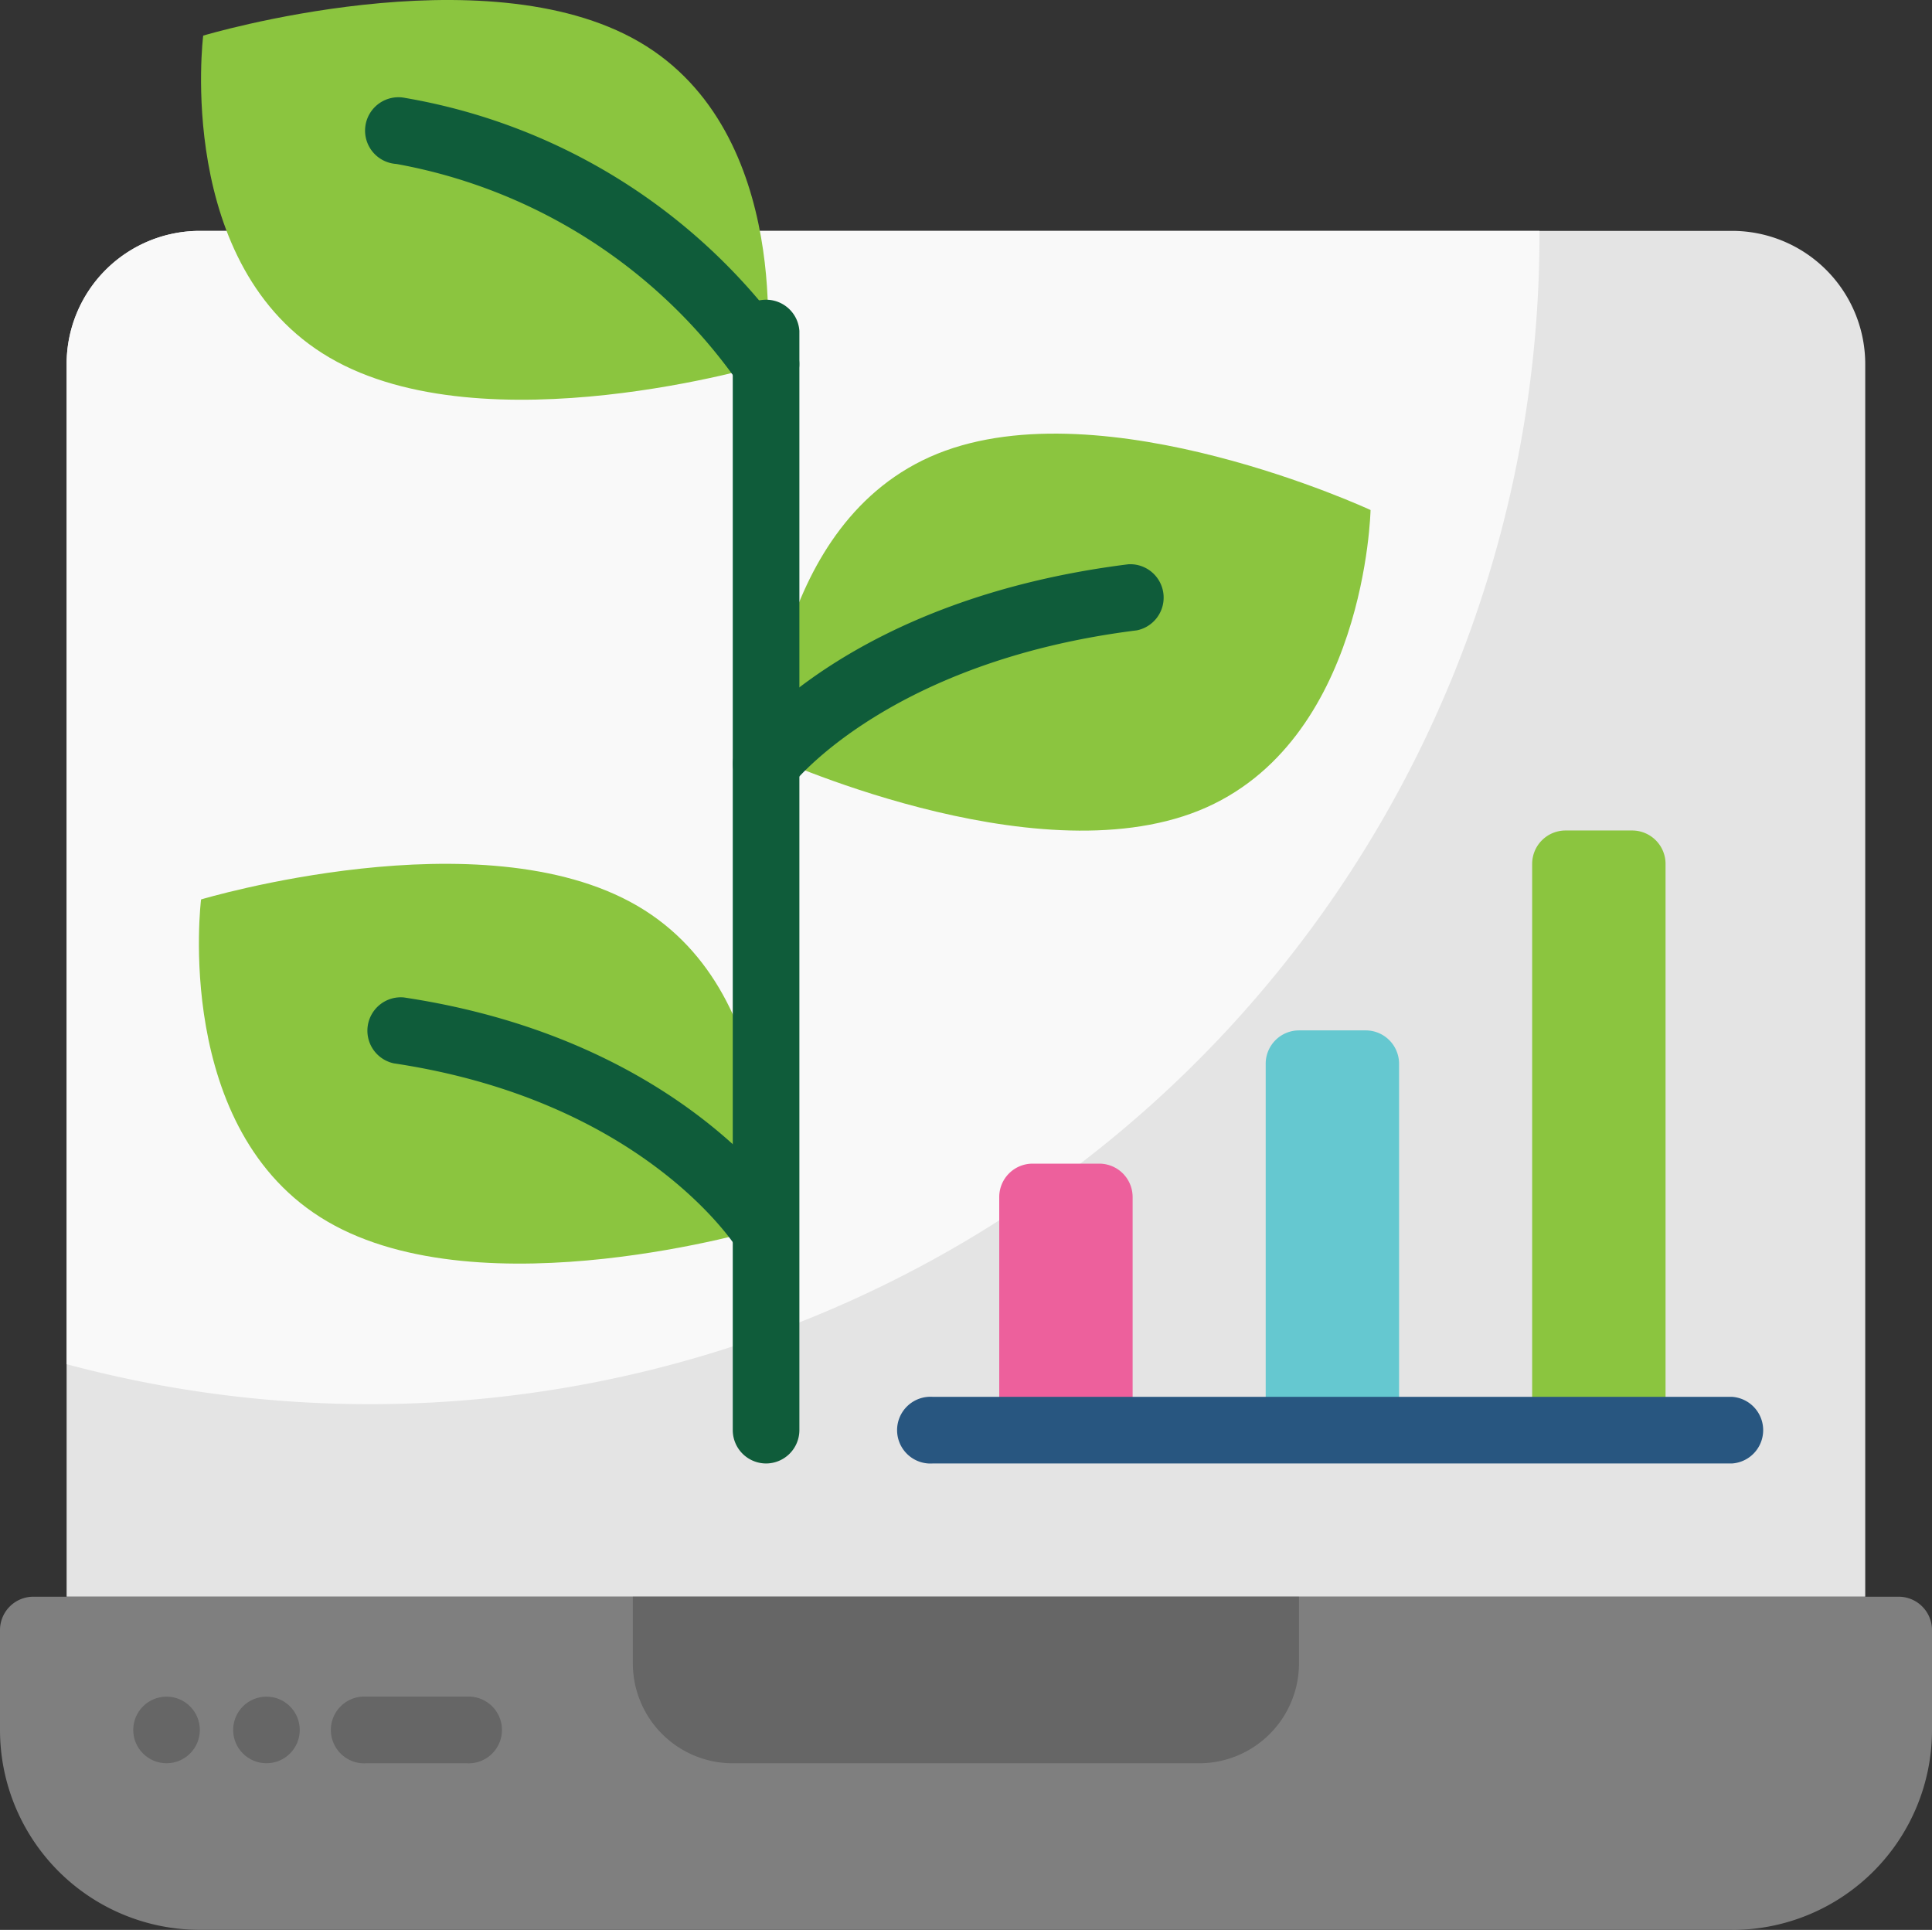
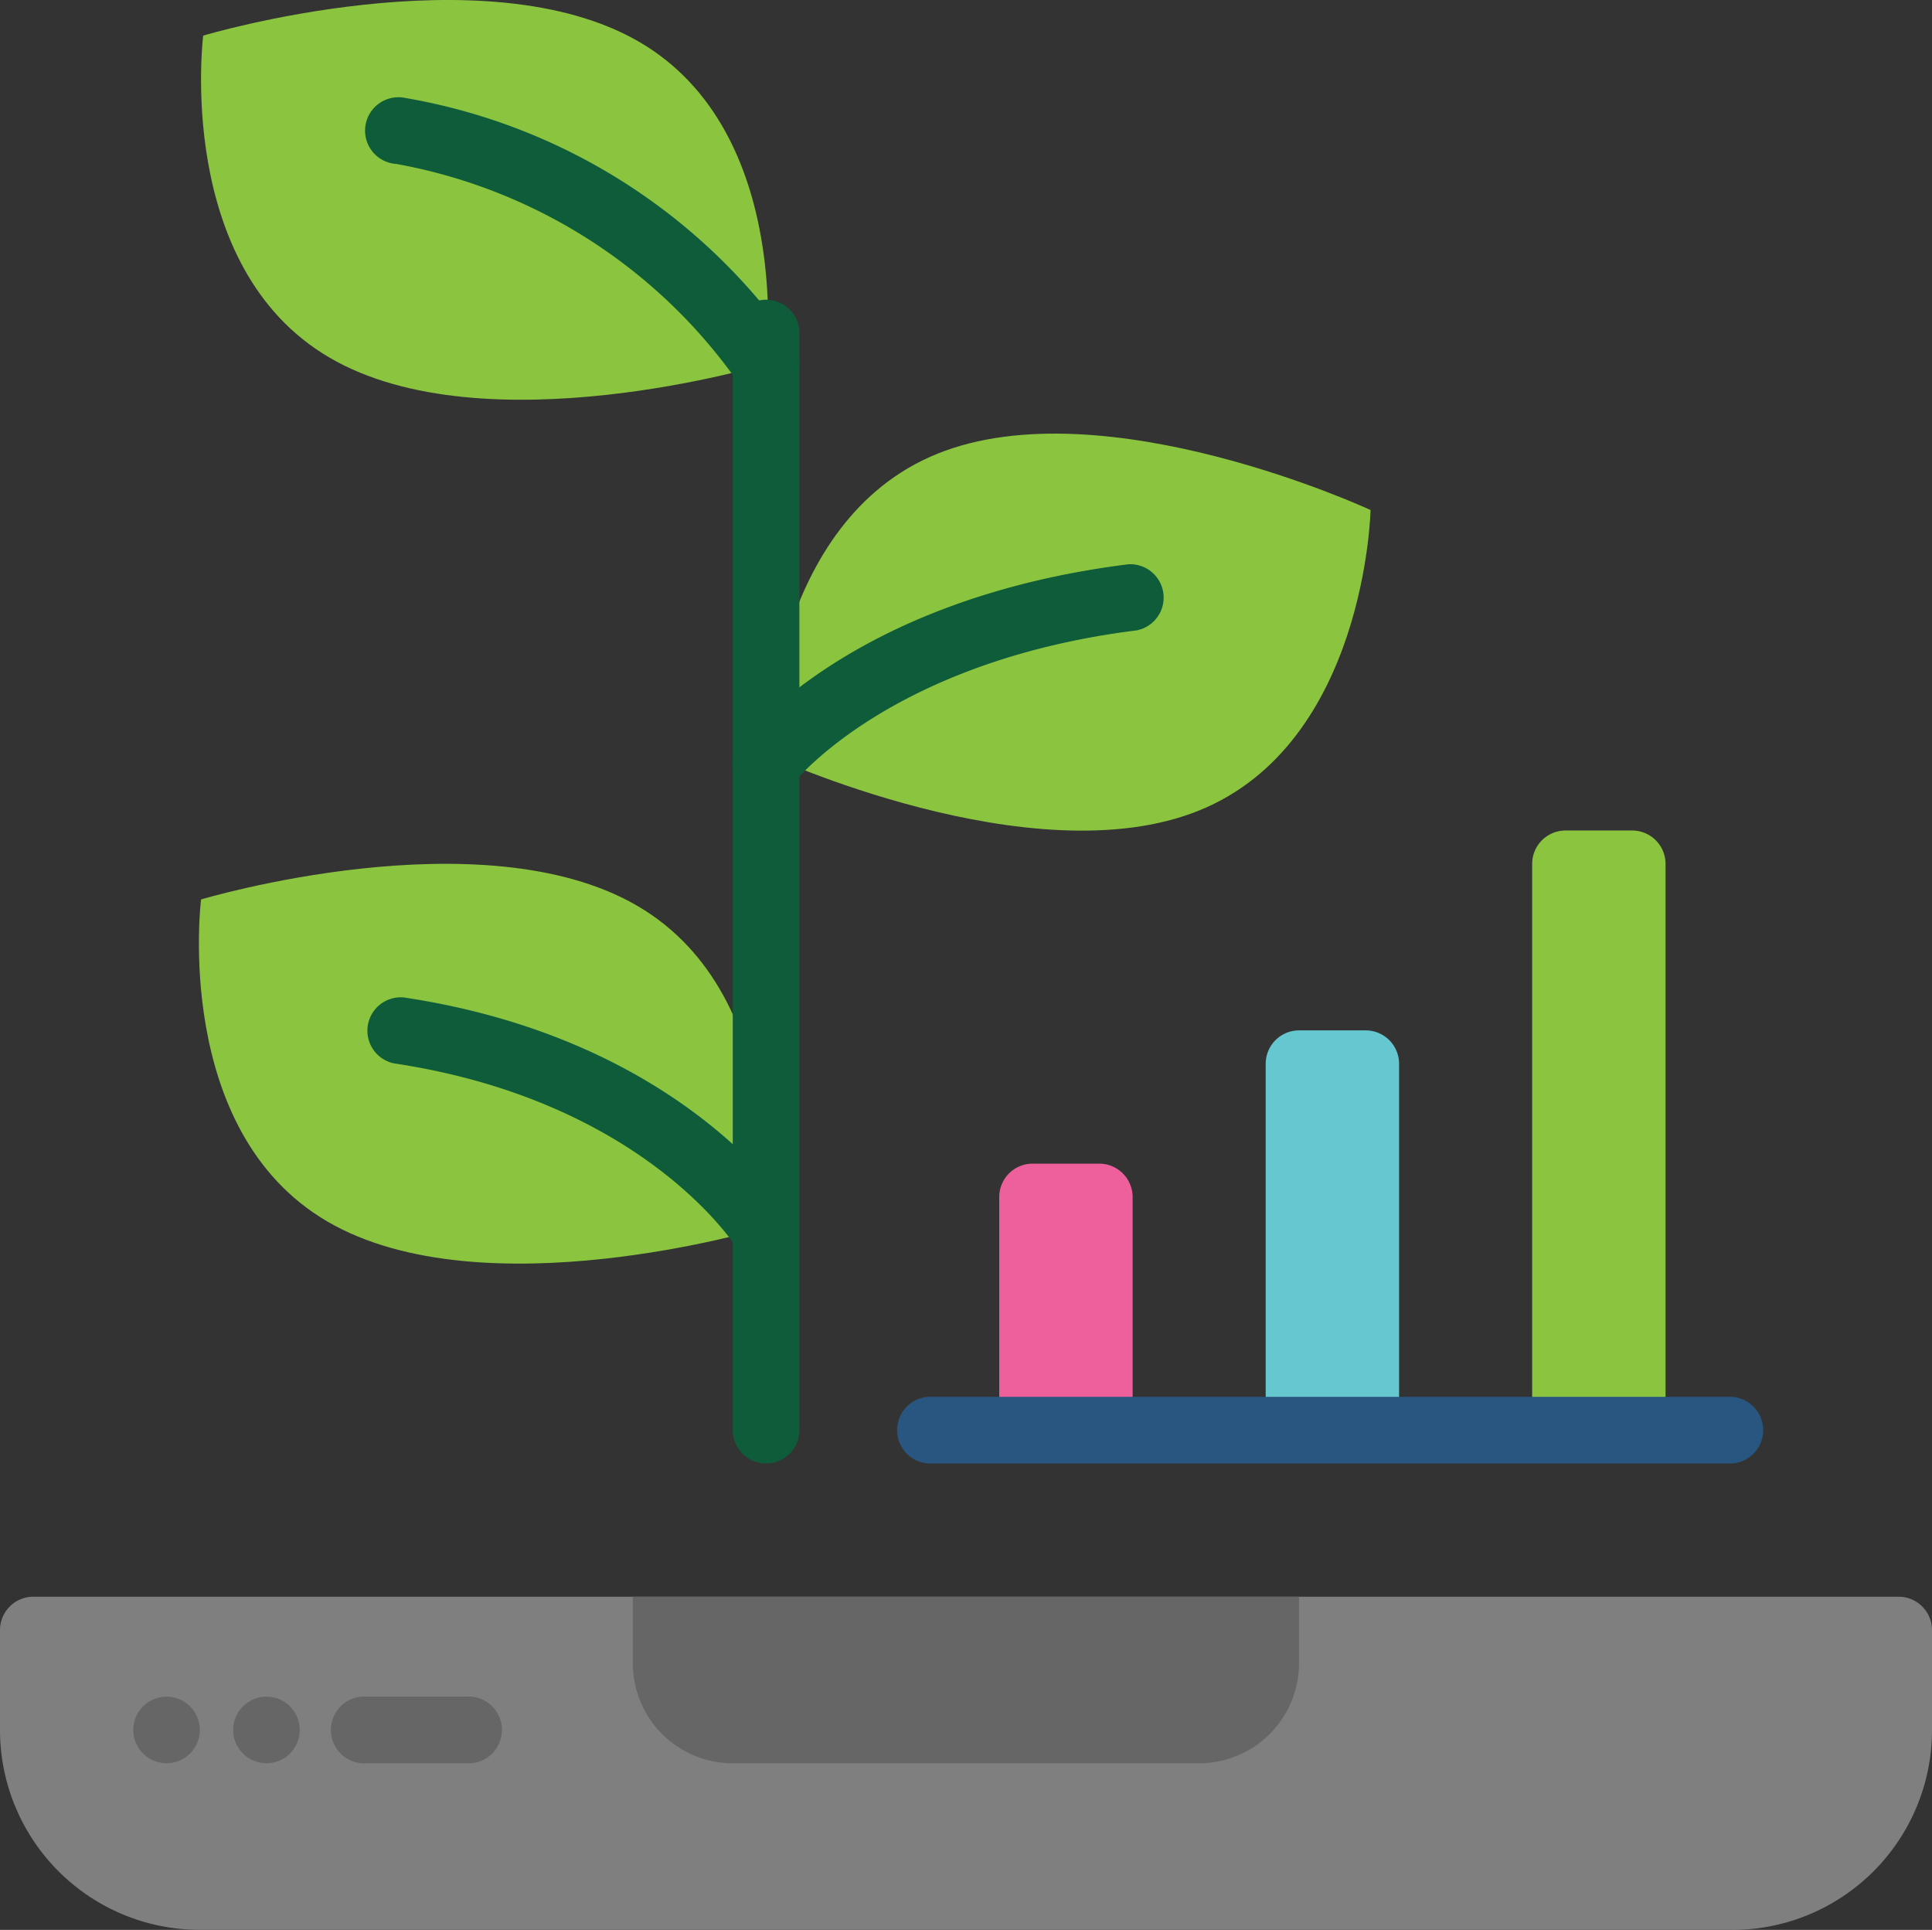
<svg xmlns="http://www.w3.org/2000/svg" width="92.6" height="92.485" viewBox="0 0 92.6 92.485">
  <rect x="0" y="0" width="92.6" height="92.485" fill="#333333" stroke="none" />
  <g id="growth-chart_1_" data-name="growth-chart (1)" transform="translate(0 0)">
-     <path id="Path_31796" data-name="Path 31796" d="M89.207,14.386V73.453H3V14.386A6.386,6.386,0,0,1,9.386,8H82.821a6.386,6.386,0,0,1,6.386,6.386Z" transform="translate(0.193 3.064)" fill="#e4e4e4" />
-     <path id="Path_31797" data-name="Path 31797" d="M73.594,8v.176A56.063,56.063,0,0,1,3,62.31V14.386A6.386,6.386,0,0,1,9.386,8Z" transform="translate(0.193 3.064)" fill="#f9f9f9" />
    <path id="Path_31798" data-name="Path 31798" d="M84.014,64.964H10.579A9.579,9.579,0,0,1,1,55.386V50.6A1.6,1.6,0,0,1,2.6,49H92a1.6,1.6,0,0,1,1.6,1.6v4.789a9.579,9.579,0,0,1-9.579,9.579Z" transform="translate(-1 27.517)" fill="#7f7f7f" />
    <path id="Path_31799" data-name="Path 31799" d="M20,49H51.928v3.193a4.789,4.789,0,0,1-4.789,4.789H24.789A4.789,4.789,0,0,1,20,52.193Z" transform="translate(10.332 27.517)" fill="#666" />
    <path id="Path_31800" data-name="Path 31800" d="M17.386,55.193H12.6A1.6,1.6,0,1,1,12.6,52h4.789a1.6,1.6,0,1,1,0,3.193Z" transform="translate(4.964 29.306)" fill="#666" />
    <circle id="Ellipse_2038" data-name="Ellipse 2038" cx="1.596" cy="1.596" r="1.596" transform="translate(6.386 81.306)" fill="#666" />
    <circle id="Ellipse_2039" data-name="Ellipse 2039" cx="1.596" cy="1.596" r="1.596" transform="translate(11.175 81.306)" fill="#666" />
    <g id="Group_10373" data-name="Group 10373" transform="translate(9.533)">
      <path id="Path_31801" data-name="Path 31801" d="M13.2,18.211c7.444,4.347,20.913.308,20.913.308S35.5,7.432,28.052,3.085,7.139,2.777,7.139,2.777,5.745,13.864,13.2,18.211Z" transform="translate(-6.933 -1.07)" fill="#8bc53f" />
      <path id="Path_31802" data-name="Path 31802" d="M13.133,44.143c7.452,4.347,20.921.308,20.921.308s1.387-11.089-6.066-15.436-20.913-.308-20.913-.308S5.681,39.8,13.133,44.143Z" transform="translate(-6.971 14.396)" fill="#8bc53f" />
      <path id="Path_31803" data-name="Path 31803" d="M44.754,32.149c-8,3.233-20.754-2.7-20.754-2.7s.219-11.175,8.218-14.4,20.754,2.7,20.754,2.7-.225,11.165-8.218,14.4Z" transform="translate(3.185 6.692)" fill="#8bc53f" />
    </g>
    <path id="Path_31804" data-name="Path 31804" d="M31.138,18.368A1.6,1.6,0,0,1,29.8,17.65,25.591,25.591,0,0,0,13.417,7.179a1.6,1.6,0,1,1,.423-3.164A28.522,28.522,0,0,1,32.47,15.894a1.6,1.6,0,0,1-1.333,2.474Z" transform="translate(5.58 0.678)" fill="#0f5c3a" />
    <path id="Path_31805" data-name="Path 31805" d="M24.6,29.173a1.6,1.6,0,0,1-1.277-2.554c.212-.283,5.348-6.948,18.64-8.608a1.6,1.6,0,0,1,.4,3.167c-11.844,1.48-16.443,7.3-16.488,7.363a1.6,1.6,0,0,1-1.271.632Z" transform="translate(12.121 9.03)" fill="#0f5c3a" />
    <path id="Path_31806" data-name="Path 31806" d="M31.124,43.772a1.6,1.6,0,0,1-1.351-.744c-.19-.3-4.644-7.082-16.443-8.852a1.6,1.6,0,0,1,.479-3.158c13.345,2,18.466,9.973,18.678,10.311a1.6,1.6,0,0,1-1.363,2.443Z" transform="translate(5.544 16.781)" fill="#0f5c3a" />
    <path id="Path_31807" data-name="Path 31807" d="M32.6,36h3.193a1.6,1.6,0,0,1,1.6,1.6V48.771H31V37.6A1.6,1.6,0,0,1,32.6,36Z" transform="translate(16.893 19.764)" fill="#ed609c" />
    <path id="Path_31808" data-name="Path 31808" d="M40.6,32h3.193a1.6,1.6,0,0,1,1.6,1.6V51.157H39V33.6A1.6,1.6,0,0,1,40.6,32Z" transform="translate(21.664 17.378)" fill="#65c8d0" />
    <path id="Path_31809" data-name="Path 31809" d="M48.6,26h3.193a1.6,1.6,0,0,1,1.6,1.6V54.736H47V27.6A1.6,1.6,0,0,1,48.6,26Z" transform="translate(26.436 13.799)" fill="#8bc53f" />
    <path id="Path_31810" data-name="Path 31810" d="M24.6,65.875a1.6,1.6,0,0,1-1.6-1.6V11.6a1.6,1.6,0,0,1,3.193,0V64.278A1.6,1.6,0,0,1,24.6,65.875Z" transform="translate(12.121 4.257)" fill="#0f5c3a" />
    <path id="Path_31811" data-name="Path 31811" d="M67.911,46.193H29.6A1.6,1.6,0,1,1,29.6,43H67.911a1.6,1.6,0,0,1,0,3.193Z" transform="translate(15.103 23.939)" fill="#285680" />
  </g>
</svg>